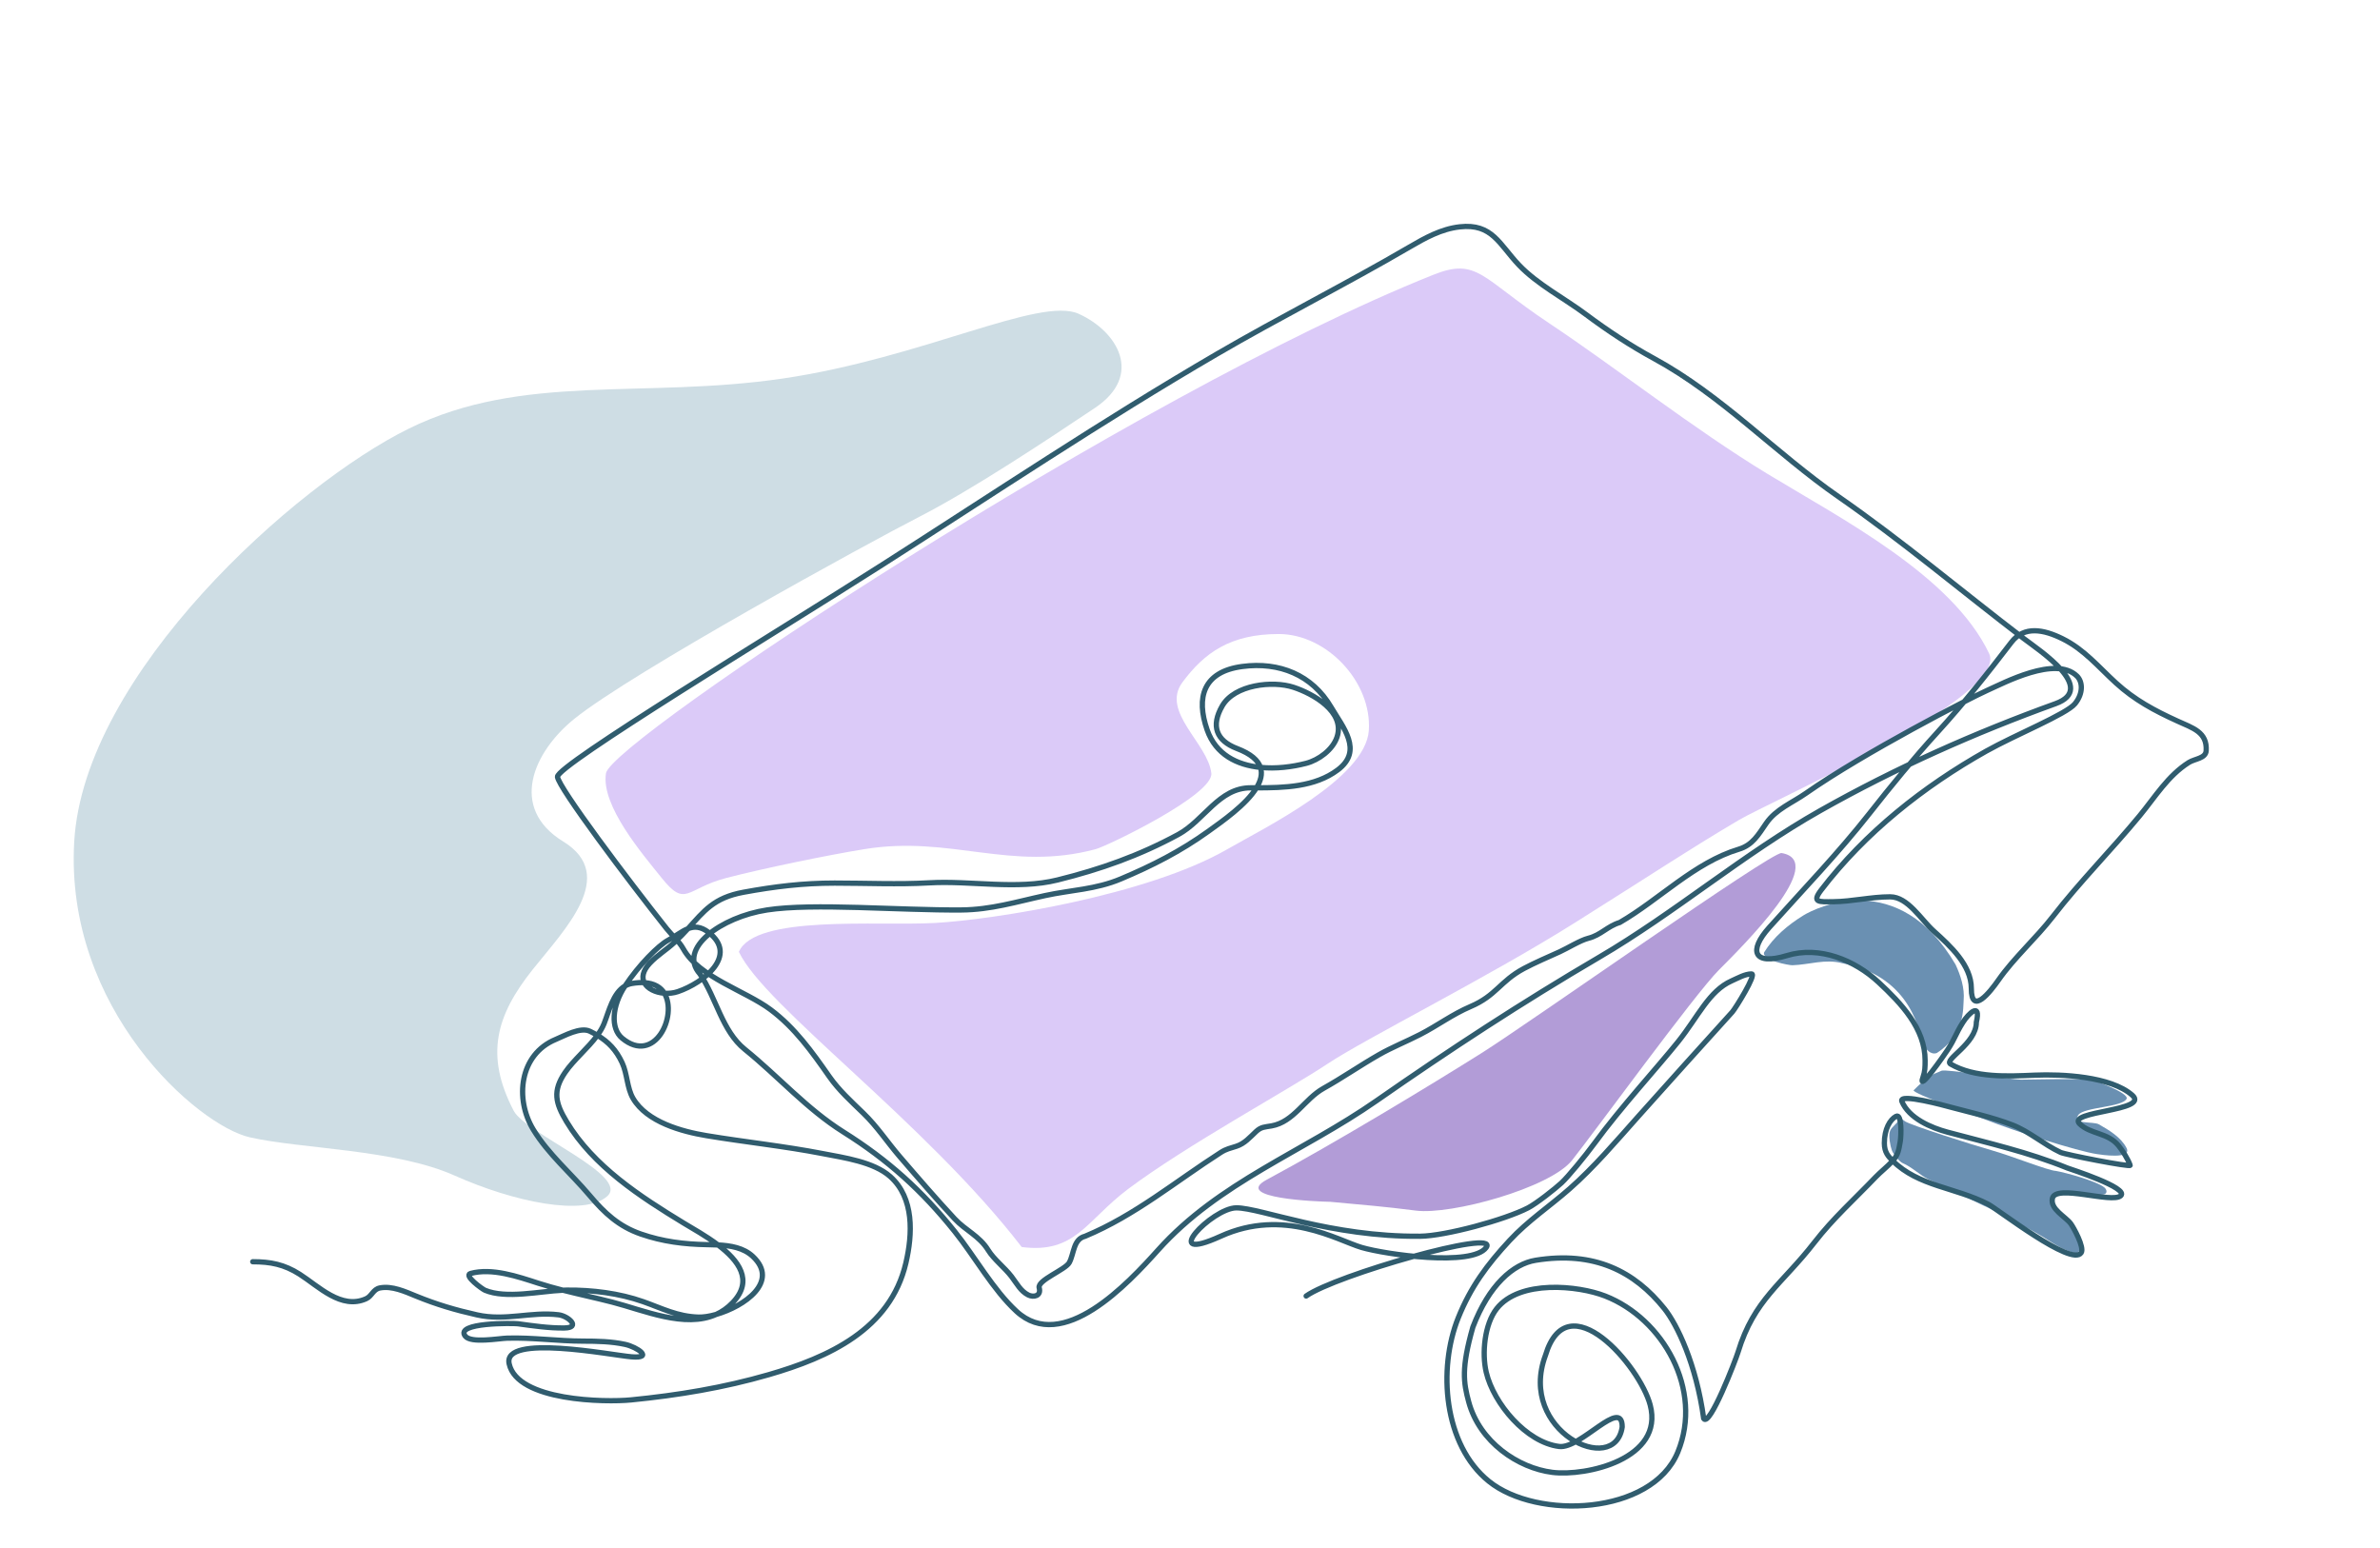
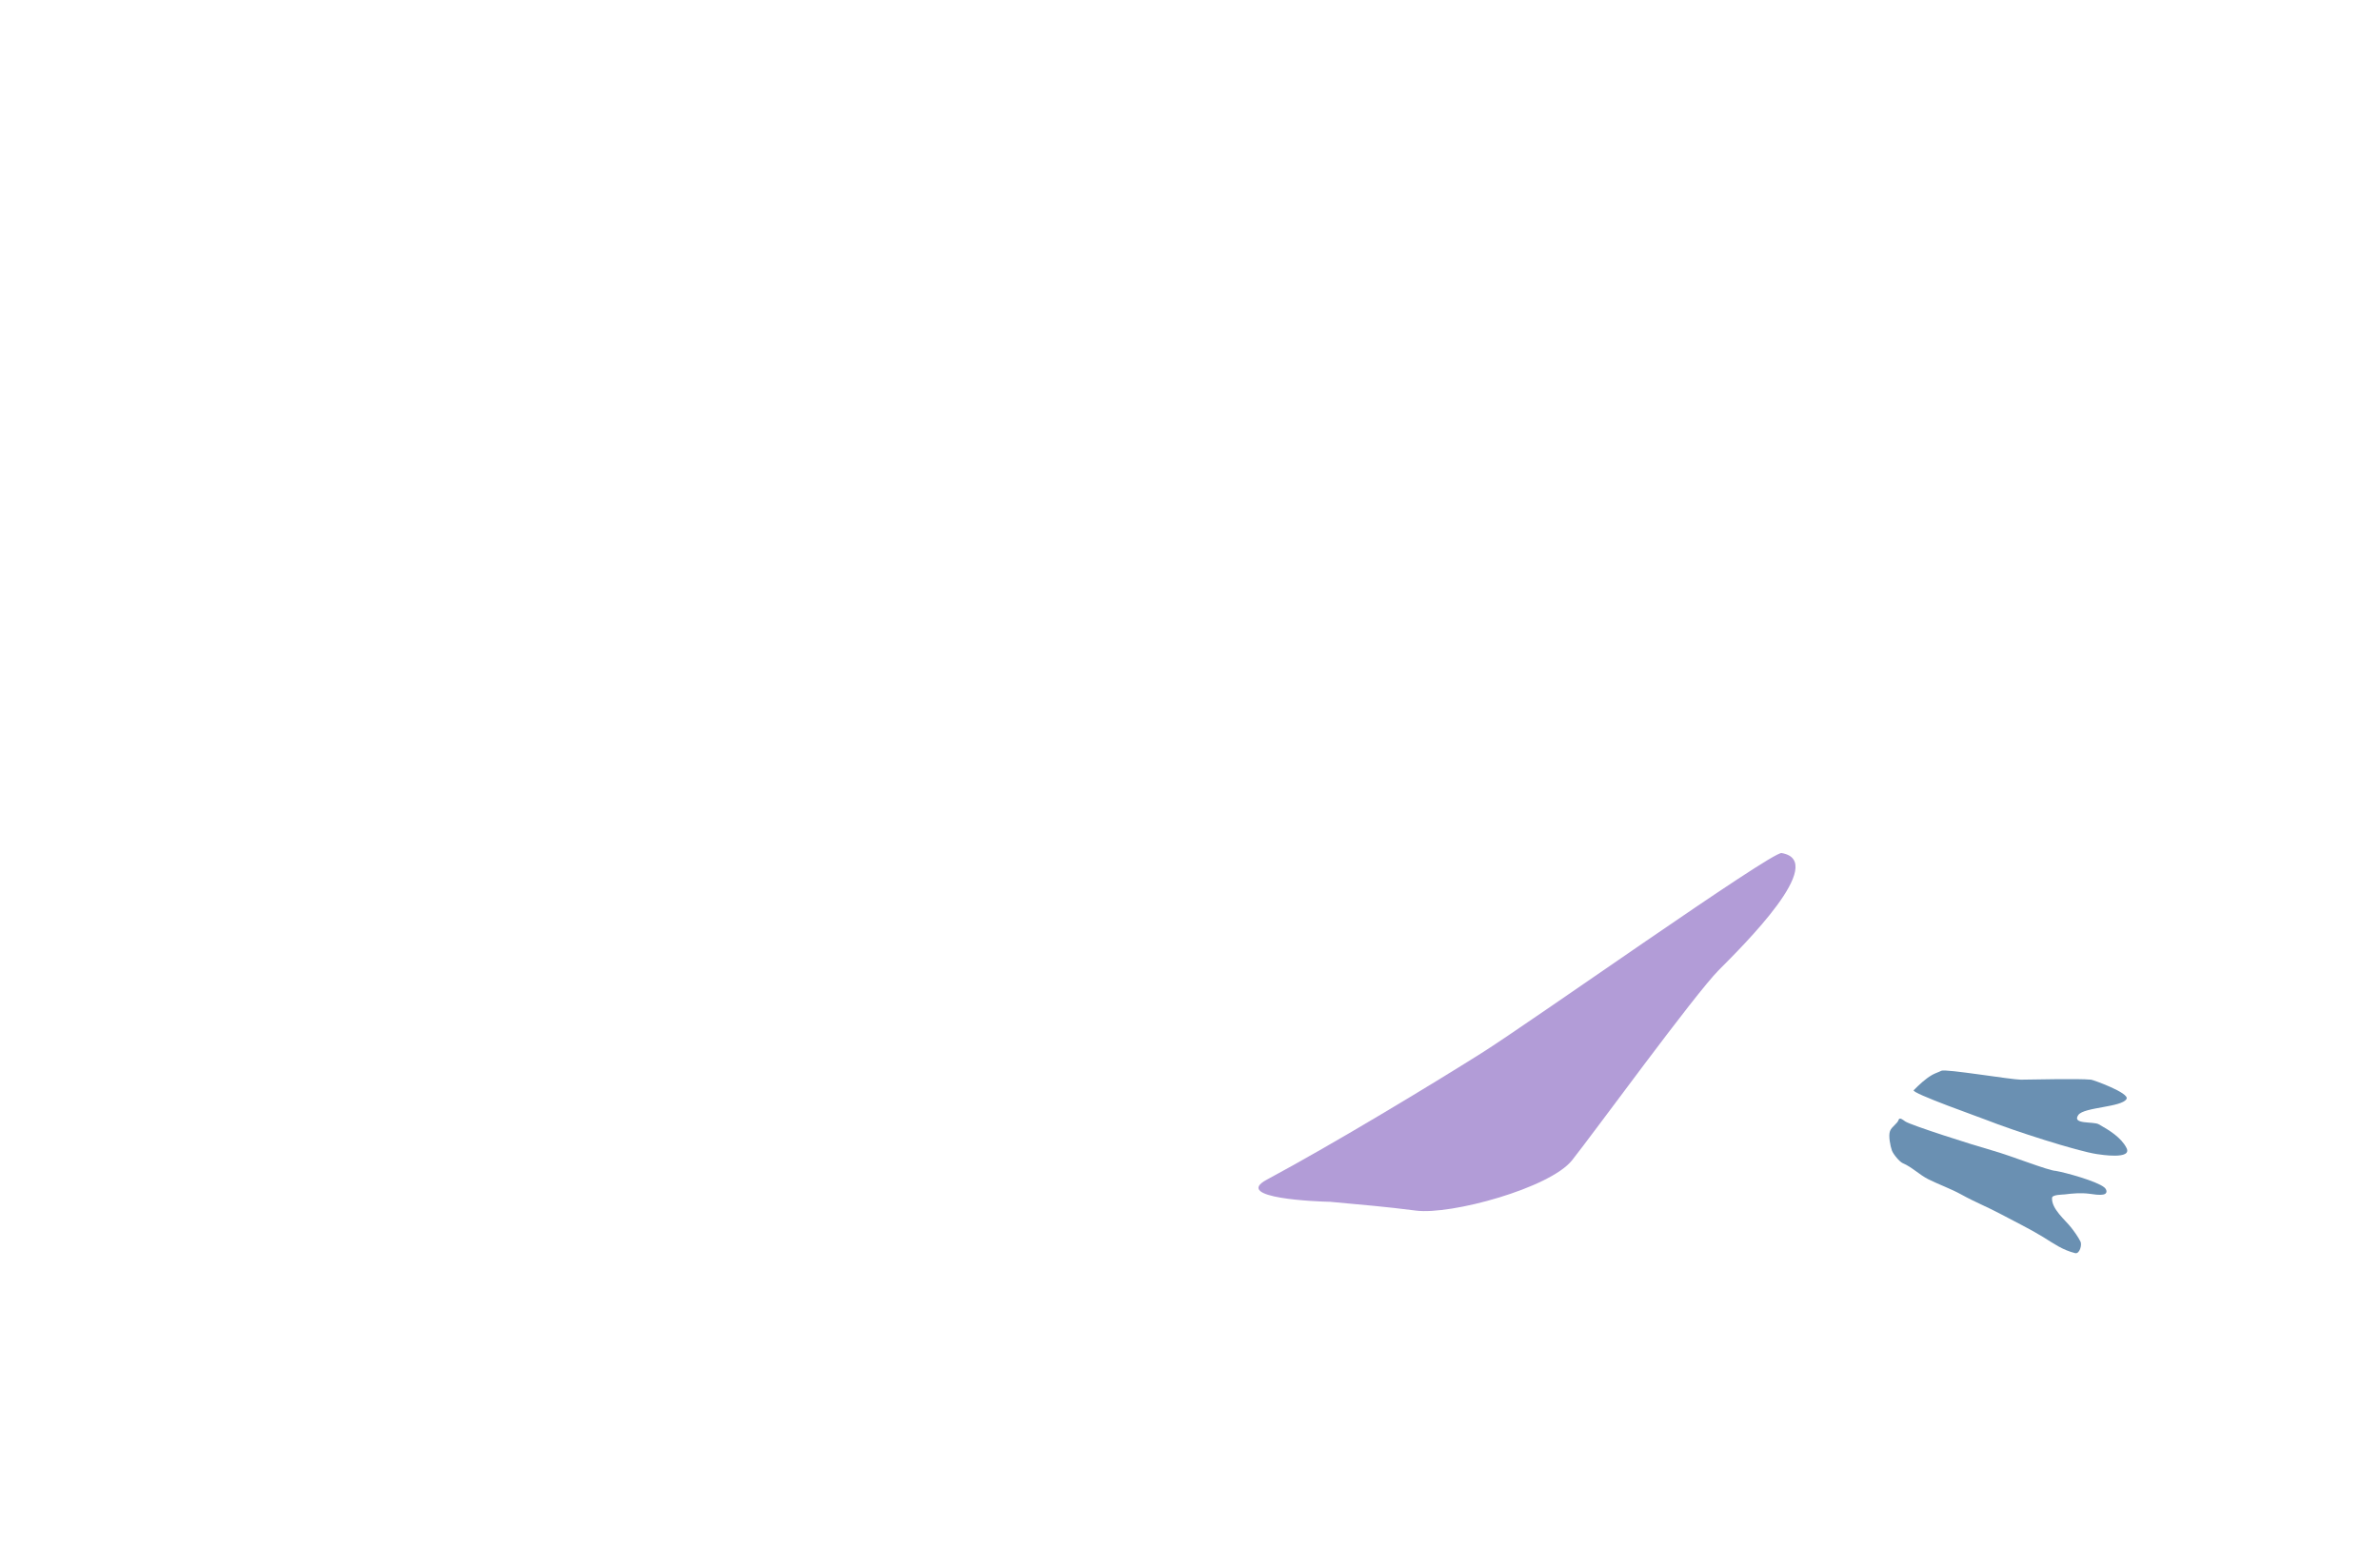
<svg xmlns="http://www.w3.org/2000/svg" width="452" height="294" viewBox="0 0 452 294" fill="none">
-   <path d="M47.434 215.987C57.312 218.222 75.083 218.222 86.327 223.248C97.57 228.275 111.021 231.068 115.343 227.158C119.664 223.248 99.816 215.263 97.57 210.965C92.032 200.366 94.235 192.84 101.144 184.15C107.196 176.537 117.474 166.267 106.972 159.82C96.574 153.436 101.262 142.808 109.095 136.497C119.991 127.717 164.735 103.194 174.611 98.135C184.487 93.075 198.688 83.674 207.949 77.468C217.209 71.262 212.27 62.946 204.862 59.595C197.453 56.243 175.228 67.973 148.682 71.883C122.135 75.793 99.293 70.766 77.685 81.378C56.077 91.99 15.95 127.983 14.097 159.82C12.243 191.657 37.556 213.753 47.434 215.987Z" fill="#CEDDE4" />
-   <path d="M342.496 173.842C339.574 175.645 336.83 177.939 335.022 180.885C334.625 182.394 339.816 183.329 340.406 183.31C343.625 183.21 346.661 182.049 349.914 182.933C363.461 185.518 364.552 196.705 365.234 198.244C365.66 199.204 366.649 200.4 367.826 199.981C373.244 196.499 372.81 191.28 372.93 189.962C373.139 187.66 372.351 185.234 371.389 183.17C360.587 164.776 345.052 172.263 342.496 173.842Z" fill="#6A90B2" />
  <path d="M366.954 204.132C365.65 204.878 364.516 205.968 363.461 207.025C362.581 207.48 376.976 212.544 377.126 212.646C382.581 214.8 394.498 218.616 398.221 219.172C398.999 219.289 404.974 220.24 403.863 218.022C402.847 215.996 400.477 214.572 398.579 213.51C397.547 212.933 393.421 213.594 394.702 211.75C395.759 210.23 402.958 210.311 403.863 208.7C404.49 207.583 397.534 205.078 397.127 205.04C394.548 204.798 385.611 205.04 383.793 205.04C381.975 205.04 369.498 202.946 368.7 203.348C368.129 203.635 367.512 203.813 366.954 204.132Z" fill="#6A90B2" />
  <path d="M358.944 214.8C359.286 213.912 360.34 213.432 360.587 212.646C360.763 212.085 361.561 212.791 361.836 212.973C362.934 213.701 374.68 217.452 378.338 218.477C381.997 219.502 388.969 222.313 390.46 222.369C392.272 222.687 398.128 224.281 399.621 225.482C400.178 225.929 400.281 226.709 399.459 226.852C398.589 227.004 397.654 226.811 396.792 226.705C395.194 226.509 393.687 226.631 392.094 226.832C391.744 226.876 389.757 226.858 389.716 227.478C389.576 229.589 392.246 231.694 393.374 233.157C394.005 233.974 394.647 234.861 395.117 235.785C395.433 236.407 394.954 238.198 394.096 237.982C391.703 237.38 390.085 236.2 388.036 234.932C385.663 233.463 382.605 231.972 380.157 230.661C377.364 229.166 375.262 228.384 372.487 226.852C370.492 225.751 368.253 224.969 366.217 223.951C364.536 223.111 363.111 221.636 361.369 220.901C360.749 220.639 359.549 219.183 359.298 218.477C359.008 217.66 358.603 215.689 358.944 214.8Z" fill="#6A90B2" />
  <path d="M281.364 199.994C272.012 205.88 253.436 217.137 240.572 224.038C233.939 227.595 250.298 228.196 252.63 228.235C258.909 228.82 263.044 229.147 268.904 229.905C275.597 230.77 294.371 225.608 298.553 220.354C302.734 215.099 321.852 188.828 326.424 184.231C330.995 179.634 347.321 163.527 338.354 162.002C336.482 161.684 290.715 194.107 281.364 199.994Z" fill="#B29CD7" />
-   <path d="M272.206 52.186C215.07 75 116.093 140.692 115.086 146.843C114.08 152.994 122.119 162.31 125.678 166.75C130.269 172.479 130.297 168.726 137.885 166.75C144.869 164.931 156.991 162.431 164.131 161.266C180.613 158.576 191.933 165.599 208.079 161.266C210.317 160.665 230.508 150.937 230.052 146.843C229.422 141.176 220.414 135.173 224.559 129.581C228.723 123.964 233.673 120.407 242.85 120.407C252.026 120.407 260.571 129.582 259.961 138.721C259.351 147.861 239.949 157.316 233.104 161.266C217.817 170.088 188.546 174.671 177.559 175.28C166.573 175.89 143.391 173.68 140.326 180.764C145.209 191.123 175.728 213.058 194.04 236.821C204.24 238.157 206.313 231.767 214.182 225.853C225.282 217.512 244.702 206.965 252.026 202.09C259.351 197.216 282.545 185.639 299.026 175.28C315.506 164.922 319.606 162.047 330.155 155.782C336.239 152.169 381.647 132.236 377.765 124.098C370.711 109.31 349.687 98.507 335.649 89.976C321.61 81.445 306.961 69.869 294.143 61.338C281.324 52.808 280.602 48.834 272.206 52.186Z" fill="#DBCAF8" />
-   <path d="M238.625 149.615C236.68 152.8 232.128 155.976 229.461 157.888C224.18 161.676 218.873 164.381 212.878 166.909C208.087 168.93 203.464 168.999 198.478 170.079C193.001 171.265 188.215 172.769 182.562 172.811C170.78 172.9 154.433 171.46 145.668 172.811C136.903 174.163 128.663 180.157 132.916 184.951C136.05 189.513 137.127 195.787 141.439 199.268C147.843 204.439 153.18 210.579 160.178 214.977C168.648 220.301 175.045 226.047 181.33 233.895C185.129 238.639 188.608 244.943 193.036 249.025C201.815 257.117 214.203 243.783 219.951 237.375C231.493 224.506 247.503 218.754 261.433 209.036C275.192 199.439 289.217 190.274 303.673 181.806C318.15 173.328 331.118 162.172 345.695 153.945C360.024 145.858 374.943 139.213 390.374 133.635C398.384 130.74 387.349 123.559 384.29 121.225C372.563 112.276 361.277 102.738 349.161 94.33C337.218 86.042 327.015 75.098 314.134 68.092C309.59 65.621 305.306 62.789 301.158 59.69C297.087 56.649 291.962 53.999 288.477 50.334C284.745 46.41 283.407 42.384 277.233 43.079C273.721 43.474 270.661 45.178 267.658 46.932C255.603 53.974 243.103 60.242 231.027 67.28C209.439 79.863 188.623 93.812 167.558 107.256C146.955 120.404 105.628 145.41 105.873 147.527C106.119 149.644 119.261 167.11 126.615 176.368C127.684 177.714 128.925 178.686 129.785 180.221C132.817 185.633 141.516 188.135 146.329 191.729C150.971 195.195 154.215 199.753 157.496 204.448C159.32 207.059 161.683 209.2 163.964 211.407C166.589 213.946 168.484 216.867 170.844 219.616C174.234 223.565 177.752 227.631 181.292 231.447C183.36 233.676 185.983 234.689 187.671 237.413C188.778 239.201 190.794 240.721 192.099 242.426C193.138 243.784 193.825 245.2 195.282 245.931C196.272 246.429 197.792 246.153 197.361 244.565C196.973 243.138 202.347 241.137 203.073 239.784C204.012 238.033 203.811 235.345 206.082 234.775C215.573 230.824 223.246 224.37 231.829 218.872C232.9 218.187 233.632 218.068 234.807 217.686C236.375 217.178 237.379 215.981 238.548 214.89C239.524 213.979 240.231 214.04 241.481 213.82C245.703 213.079 247.773 208.686 251.345 206.694C254.912 204.704 258.292 202.355 261.838 200.328C264.379 198.874 267.105 197.798 269.705 196.462C272.977 194.781 275.852 192.615 279.268 191.159C284.187 189.061 284.845 186.379 289.412 183.931C291.348 182.893 294.241 181.642 296.242 180.741C297.637 180.113 300.122 178.569 301.642 178.19C304.033 177.593 305.256 175.907 307.62 175.189C315.157 170.827 321.79 163.815 330.235 161.271C332.852 160.483 333.944 158.508 335.434 156.348C337.292 153.653 340.379 152.468 342.993 150.639C354.017 142.929 374.2 132.533 377.391 131.115C380.582 129.698 390.384 124.46 394.436 128.383C395.555 129.466 395.671 131.66 394.083 133.635C392.495 135.61 382.713 139.561 377.237 142.636C365.326 149.326 354.207 158.128 345.868 169.029C344.04 171.419 345.428 171.271 348.153 171.245C351.8 171.211 355.289 170.317 358.973 170.317C362.319 170.317 364.842 174.644 367.213 176.787L367.305 176.87C370.374 179.643 374.388 183.269 374.388 187.728C374.388 192.936 377.965 188.372 379.522 186.142C382.494 181.885 386.659 178.212 389.88 174.055C395.043 167.389 401.004 161.407 406.347 154.93C409.289 151.364 411.697 147.326 415.691 144.801C416.829 144.082 418.905 144.05 418.989 142.559C419.19 139.027 416.487 138.283 413.483 136.914C409.161 134.945 405.408 132.941 401.855 129.698C398.517 126.651 395.826 123.339 391.689 121.296C388.112 119.528 384.414 118.813 381.999 121.966C377.407 127.96 373.013 133.518 367.893 139.131C363.405 144.051 359.114 149.305 354.994 154.544C349.136 161.994 342.313 169.099 336.011 176.129C332.045 180.554 332.971 183.435 339.361 181.477C345.552 179.581 352.248 182.343 356.778 186.555C361.065 190.54 365.609 195.313 365.609 201.401C365.609 202.613 365.604 203.456 365.198 204.597C364.079 207.743 369.232 200.378 369.87 199.4C371.356 197.121 371.353 196.433 372.799 194.137C373.839 192.487 376.262 190.143 375.341 194.137C375.341 198.25 369.053 201.258 370.447 202.071C375.032 204.744 381.4 204.399 386.427 204.184C391.603 203.963 400.835 204.398 404.935 207.973C408.406 210.999 392.394 210.981 394.962 213.437C397.04 215.423 400.302 215.083 402.317 217.535C403.075 218.458 404.154 220.144 404.55 221.298C404.689 221.704 392.267 219.289 391.33 218.849C388.172 217.37 385.411 214.891 382.192 213.643C378.365 212.16 374.239 211.283 370.281 210.215C369.804 210.087 360.507 207.504 361.193 209.159C362.536 212.395 366.783 214.179 369.87 215.009C377.633 217.096 385.136 218.771 392.614 221.813C393.048 221.99 404.462 225.61 402.753 227.097C401.059 228.572 390.406 224.834 389.79 227.574C389.32 229.661 392.258 231.005 393.281 232.407C393.809 233.129 395.893 236.883 395.258 237.896C393.511 240.682 379.356 229.605 377.571 228.682C371.399 225.492 364.301 225.291 359.457 220.451M238.625 149.615C239.433 148.294 239.791 146.971 239.38 145.737M238.625 149.615C243.897 149.612 249.73 149.478 254.066 146.213C258.943 142.54 255.056 138.144 252.795 134.292C249.207 128.179 242.978 125.64 235.93 126.573C228.479 127.56 227.121 132.481 229.256 138.61C230.892 143.307 234.935 145.292 239.38 145.737M238.625 149.615C238.246 149.615 237.869 149.615 237.496 149.615C231.484 149.615 228.706 155.805 223.763 158.481C216.35 162.494 209.03 165.084 200.839 167.115C193.134 169.027 184.375 167.208 176.504 167.657C170.595 167.993 164.453 167.708 158.509 167.708C152.49 167.708 147.133 168.356 141.195 169.448C135.519 170.491 133.699 173.038 130.658 176.364M239.38 145.737C238.933 144.395 237.578 143.158 234.903 142.141C231.01 140.659 229.913 137.874 232.131 134.048C234.469 130.014 241.674 129.221 245.646 130.517C249.308 131.71 255.522 135.152 253.925 139.963C253.115 142.403 250.423 144.35 248.059 144.963C245.368 145.66 242.288 146.028 239.38 145.737ZM130.658 176.364C129.903 177.189 129.073 178.062 128.09 178.971C126.559 180.39 124.834 181.397 123.393 182.941C122.045 184.384 121.864 185.649 122.362 186.618M130.658 176.364C131.828 175.904 133.044 175.908 134.534 177.038C140.328 181.434 133.615 186.654 128.758 188.314C127.934 188.596 127.038 188.692 126.178 188.628M130.658 176.364C129.437 176.842 128.266 177.824 126.884 178.559C125.037 179.541 121.311 183.298 118.703 187.247M122.362 186.618C122.952 187.768 124.496 188.503 126.178 188.628M122.362 186.618C124.282 186.733 125.509 187.515 126.178 188.628M122.362 186.618C121.675 186.578 120.9 186.622 120.03 186.768C119.538 186.85 119.098 187.016 118.703 187.247M126.178 188.628C128.741 192.892 124.317 202.287 118.156 197.167C115.923 195.312 116.192 191.049 118.703 187.247M118.703 187.247C116.406 188.591 115.621 192.145 114.729 194.384C114.423 195.152 113.981 195.893 113.455 196.615M113.455 196.615C111.677 199.055 108.946 201.285 107.323 203.663C104.914 207.193 105.476 209.477 107.606 213.019C112.697 221.486 121.574 227.246 129.836 232.272C131.533 233.304 134.108 234.719 136.366 236.428M113.455 196.615C113.014 196.35 112.545 196.099 112.047 195.853C110.244 194.966 107.155 196.726 105.527 197.4C98.671 200.234 97.716 208.676 101.291 214.539C104.114 219.169 108.484 222.881 111.97 227.014C114.806 230.377 117.507 232.896 121.724 234.359C125.838 235.787 129.946 236.299 134.277 236.37L134.316 236.37C134.979 236.381 135.669 236.392 136.366 236.428M113.455 196.615C115.541 197.864 117.015 199.391 118.156 201.833C119.152 203.965 119.065 206.623 120.235 208.611C122.874 213.092 129.498 214.896 134.187 215.673C141.549 216.894 148.953 217.661 156.289 219.088C160.269 219.863 165.921 220.639 169.06 223.431C173.655 227.519 173.323 234.387 172.037 239.875C169.078 252.502 157.309 257.79 146.008 261.061C137.439 263.542 128.767 264.976 119.85 265.855C114.993 266.334 98.264 266.122 96.696 258.999C95.431 253.256 116.101 257.356 119.915 257.672C124.262 258.032 120.994 255.808 118.721 255.313C116.147 254.754 113.427 254.695 110.802 254.695C105.951 254.695 101.15 253.982 96.311 254.128C94.73 254.176 89.433 255.148 88.353 253.741C86.337 251.113 97.537 251.282 98.365 251.396C101.236 251.789 104.3 252.243 107.208 252.195C110.393 252.142 107.93 249.92 106.091 249.695C100.792 249.045 96.039 250.93 90.587 249.708C86.486 248.788 82.915 247.735 79.009 246.138C76.953 245.297 74.455 244.143 72.156 244.592C70.841 244.848 70.643 246.141 69.537 246.641C64.812 248.776 60.502 244.278 56.907 241.988C53.961 240.112 51.368 239.617 48 239.617M136.366 236.428C140.242 239.361 143.184 243.16 139.154 247.375C138.188 248.385 137.128 249.117 135.998 249.626M136.366 236.428C138.749 236.551 141.217 236.959 142.979 238.612C148.087 243.405 141.353 248.105 135.998 249.626M135.998 249.626C130.056 252.305 122.219 248.816 116.321 247.298C113.167 246.486 110.027 245.822 106.904 245.025M135.998 249.626C134.756 249.979 133.588 250.161 132.66 250.133C128.613 250.011 125.804 248.488 122.135 247.195C117.585 245.591 112.452 244.963 107.657 245.004C107.413 245.006 107.161 245.013 106.904 245.025M106.904 245.025C105.337 244.625 103.774 244.192 102.215 243.689C98.366 242.45 93.451 240.733 89.354 241.847C87.997 242.216 91.596 244.818 92.101 245.03C96.111 246.707 102.436 245.224 106.904 245.025ZM359.457 220.451C358.637 219.63 357.869 218.856 357.869 217.102C357.869 214.391 358.963 212.599 360.093 211.999C361.24 211.389 361.06 215.841 360.887 216.783C360.608 218.305 360.532 219.267 359.457 220.451ZM359.457 220.451C358.459 221.552 357.151 222.56 356.213 223.54C352.214 227.724 348.142 231.355 344.572 235.963C338.451 243.866 333.136 246.742 330.073 256.811C329.628 258.276 324.677 271.122 323.561 269.41C322.132 259.044 318.517 251.551 316.096 248.528C310.435 241.459 302.82 237.527 291.628 239.34C287.362 240.031 282.772 244.053 279.723 252.027C277.5 259.841 277.94 262.552 278.929 266.22C280.994 273.875 288.321 278.8 294.812 279.616C301.22 280.422 316.11 277.082 313.396 266.815C311.448 259.443 297.717 243.337 293.502 257.407C288.141 271.802 306.725 280.573 308.082 270.99C308.082 265.264 300.218 275.2 296.12 274.701C289.879 273.942 283.669 266.564 282.258 260.603C281.408 257.014 281.928 251.482 284.248 248.528C288.594 242.994 299.714 244.121 304.848 246.126C315.829 250.416 323.528 263.95 318.637 275.789C313.706 287.725 291.912 288.686 282.772 281.325C274.142 274.377 273.056 259.933 276.944 250.268C279.318 244.368 282.422 240.192 286.699 235.577C290.169 231.832 294.275 229.121 298.084 225.77C302.734 221.679 306.958 216.705 311.086 212.071C317.031 205.397 323.013 198.801 329.003 192.174C329.545 191.574 333.679 184.957 332.648 184.957C331.401 184.957 329.981 185.783 328.875 186.271C324.563 188.176 322.495 193.091 318.71 197.818C314.924 202.545 307.718 210.416 302.82 217.123C301.017 219.591 297.782 223.503 296.558 224.636C295.333 225.77 291.808 228.549 290.206 229.382C285.867 231.637 274.514 234.731 269.705 234.775C252.728 234.928 239.415 229.382 234.807 229.382C230.199 229.382 219.809 240.237 231.829 234.775C243.849 229.312 254.066 235.577 258.601 236.909C263.135 238.241 279.591 240.591 282.258 236.909C284.926 233.227 253.569 242.197 248.059 246.126" stroke="#305C6E" stroke-linecap="round" />
</svg>